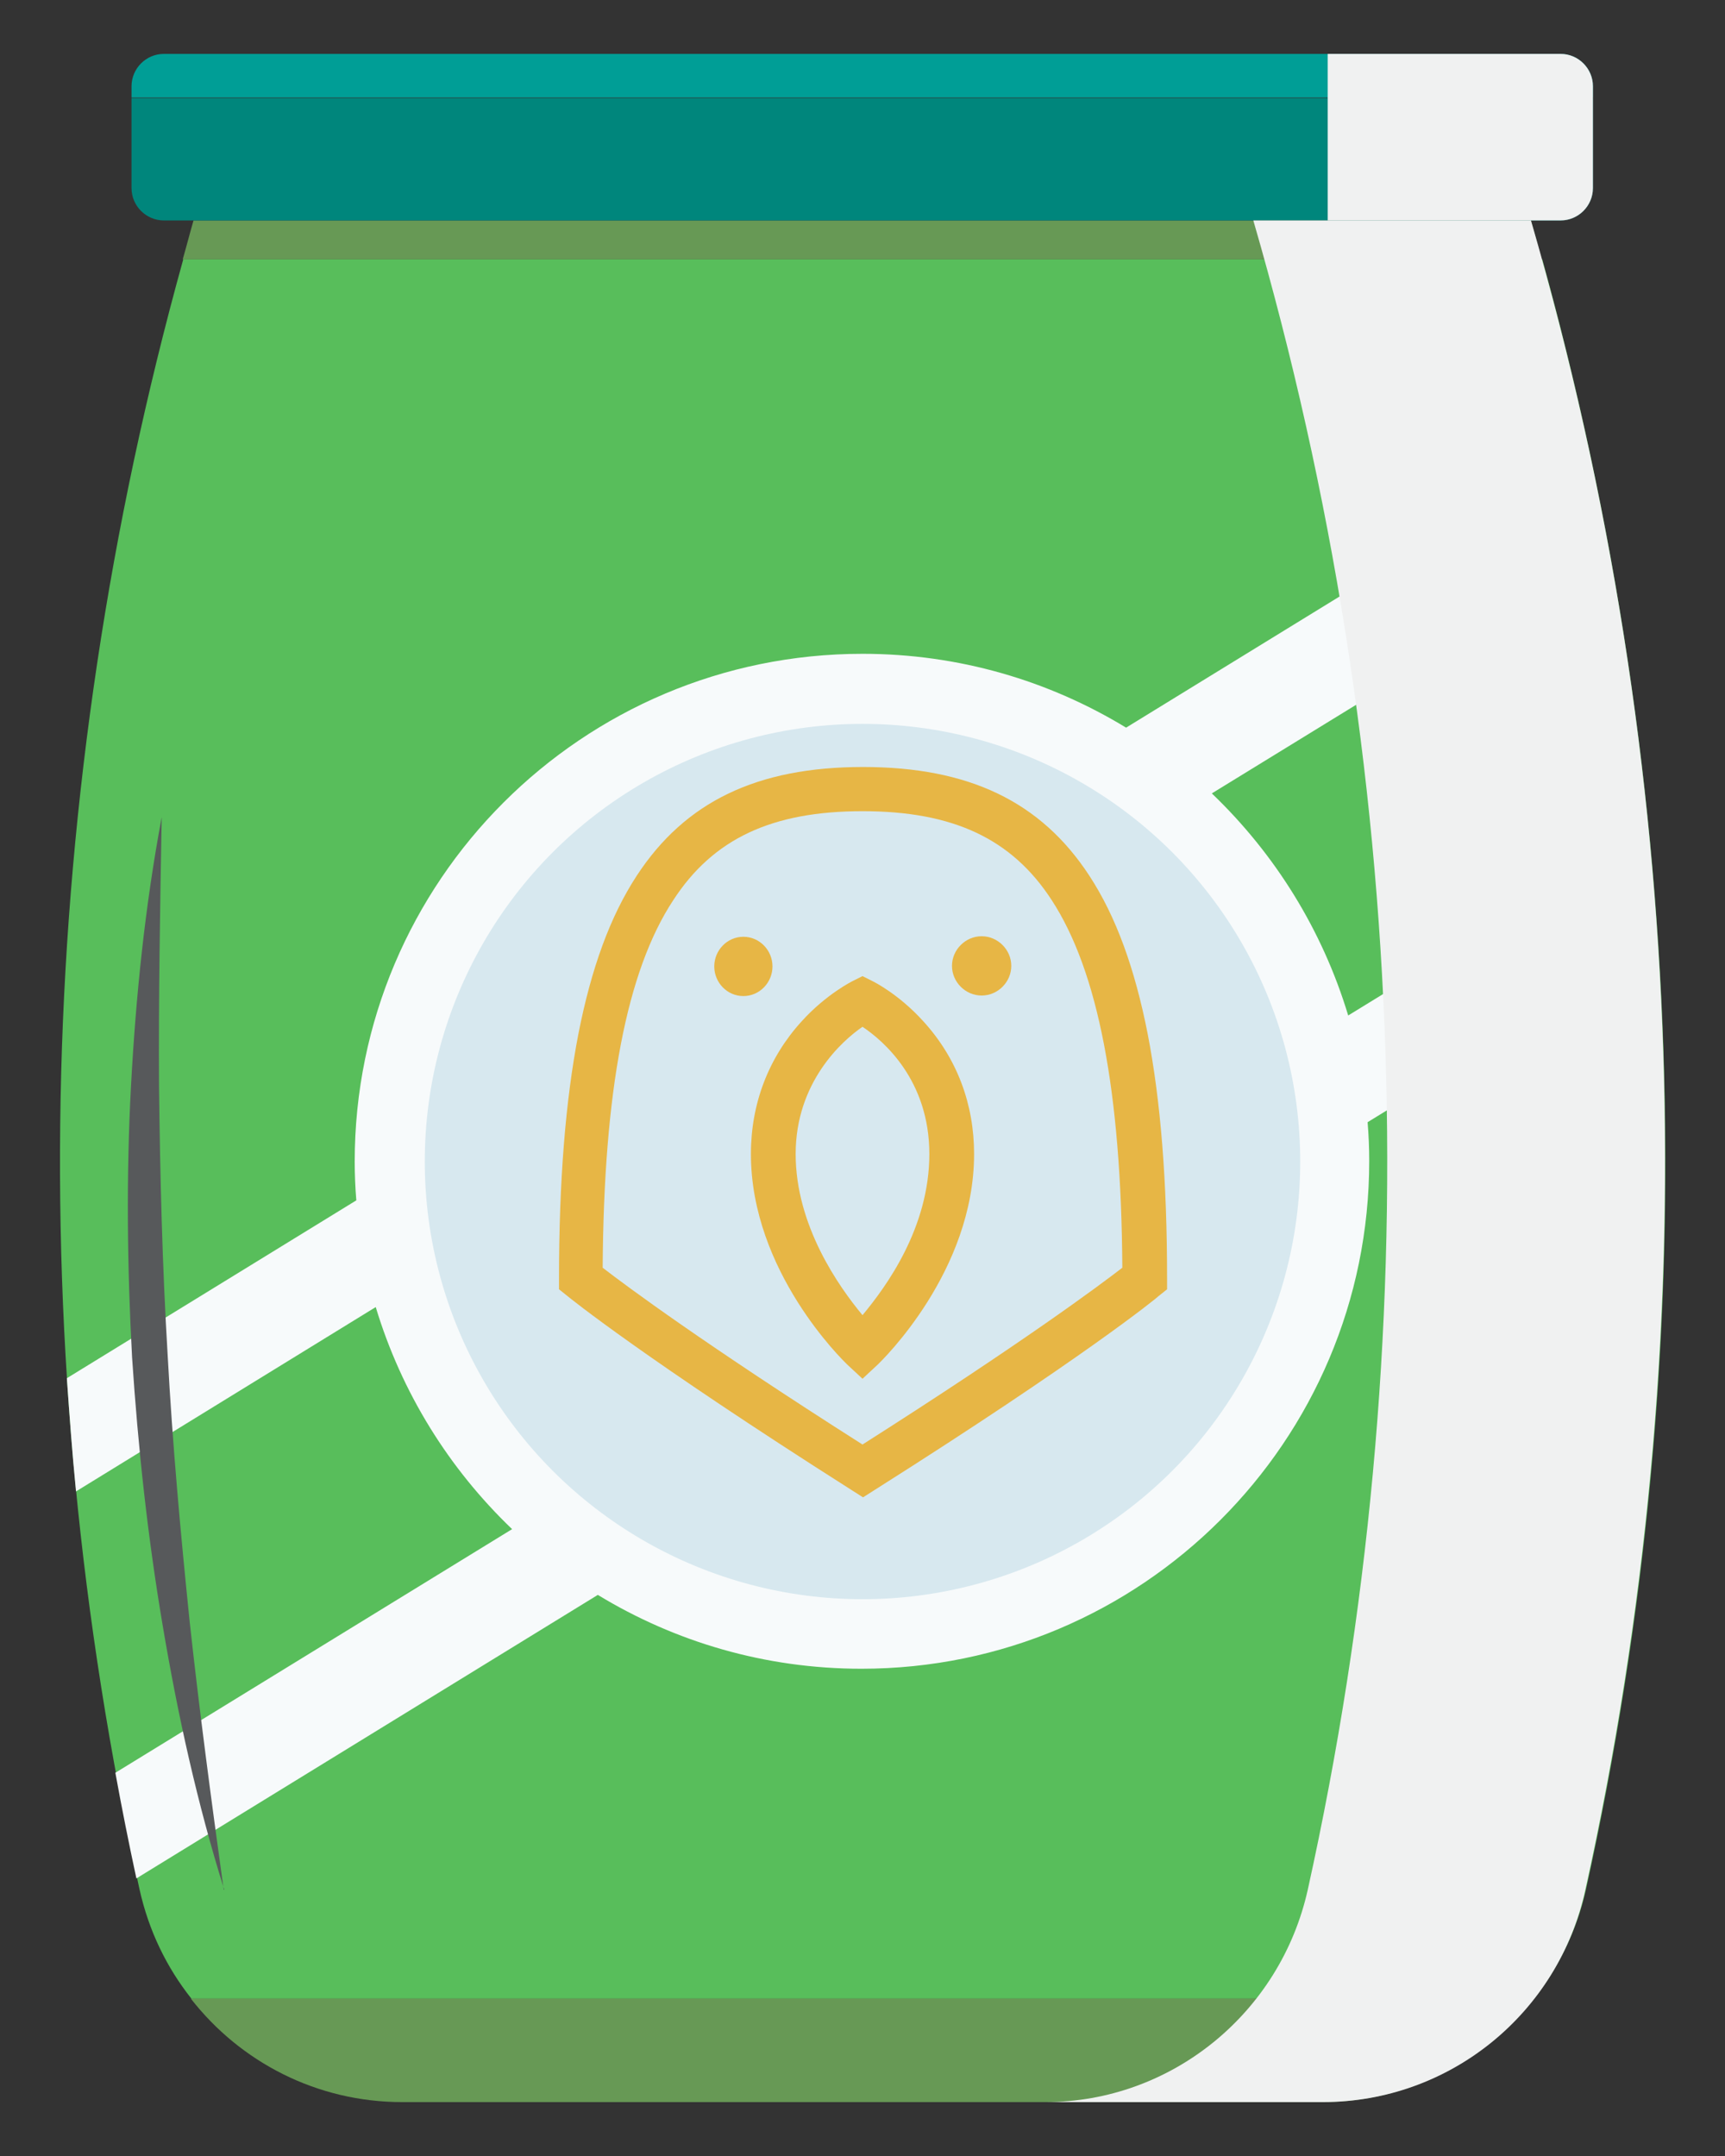
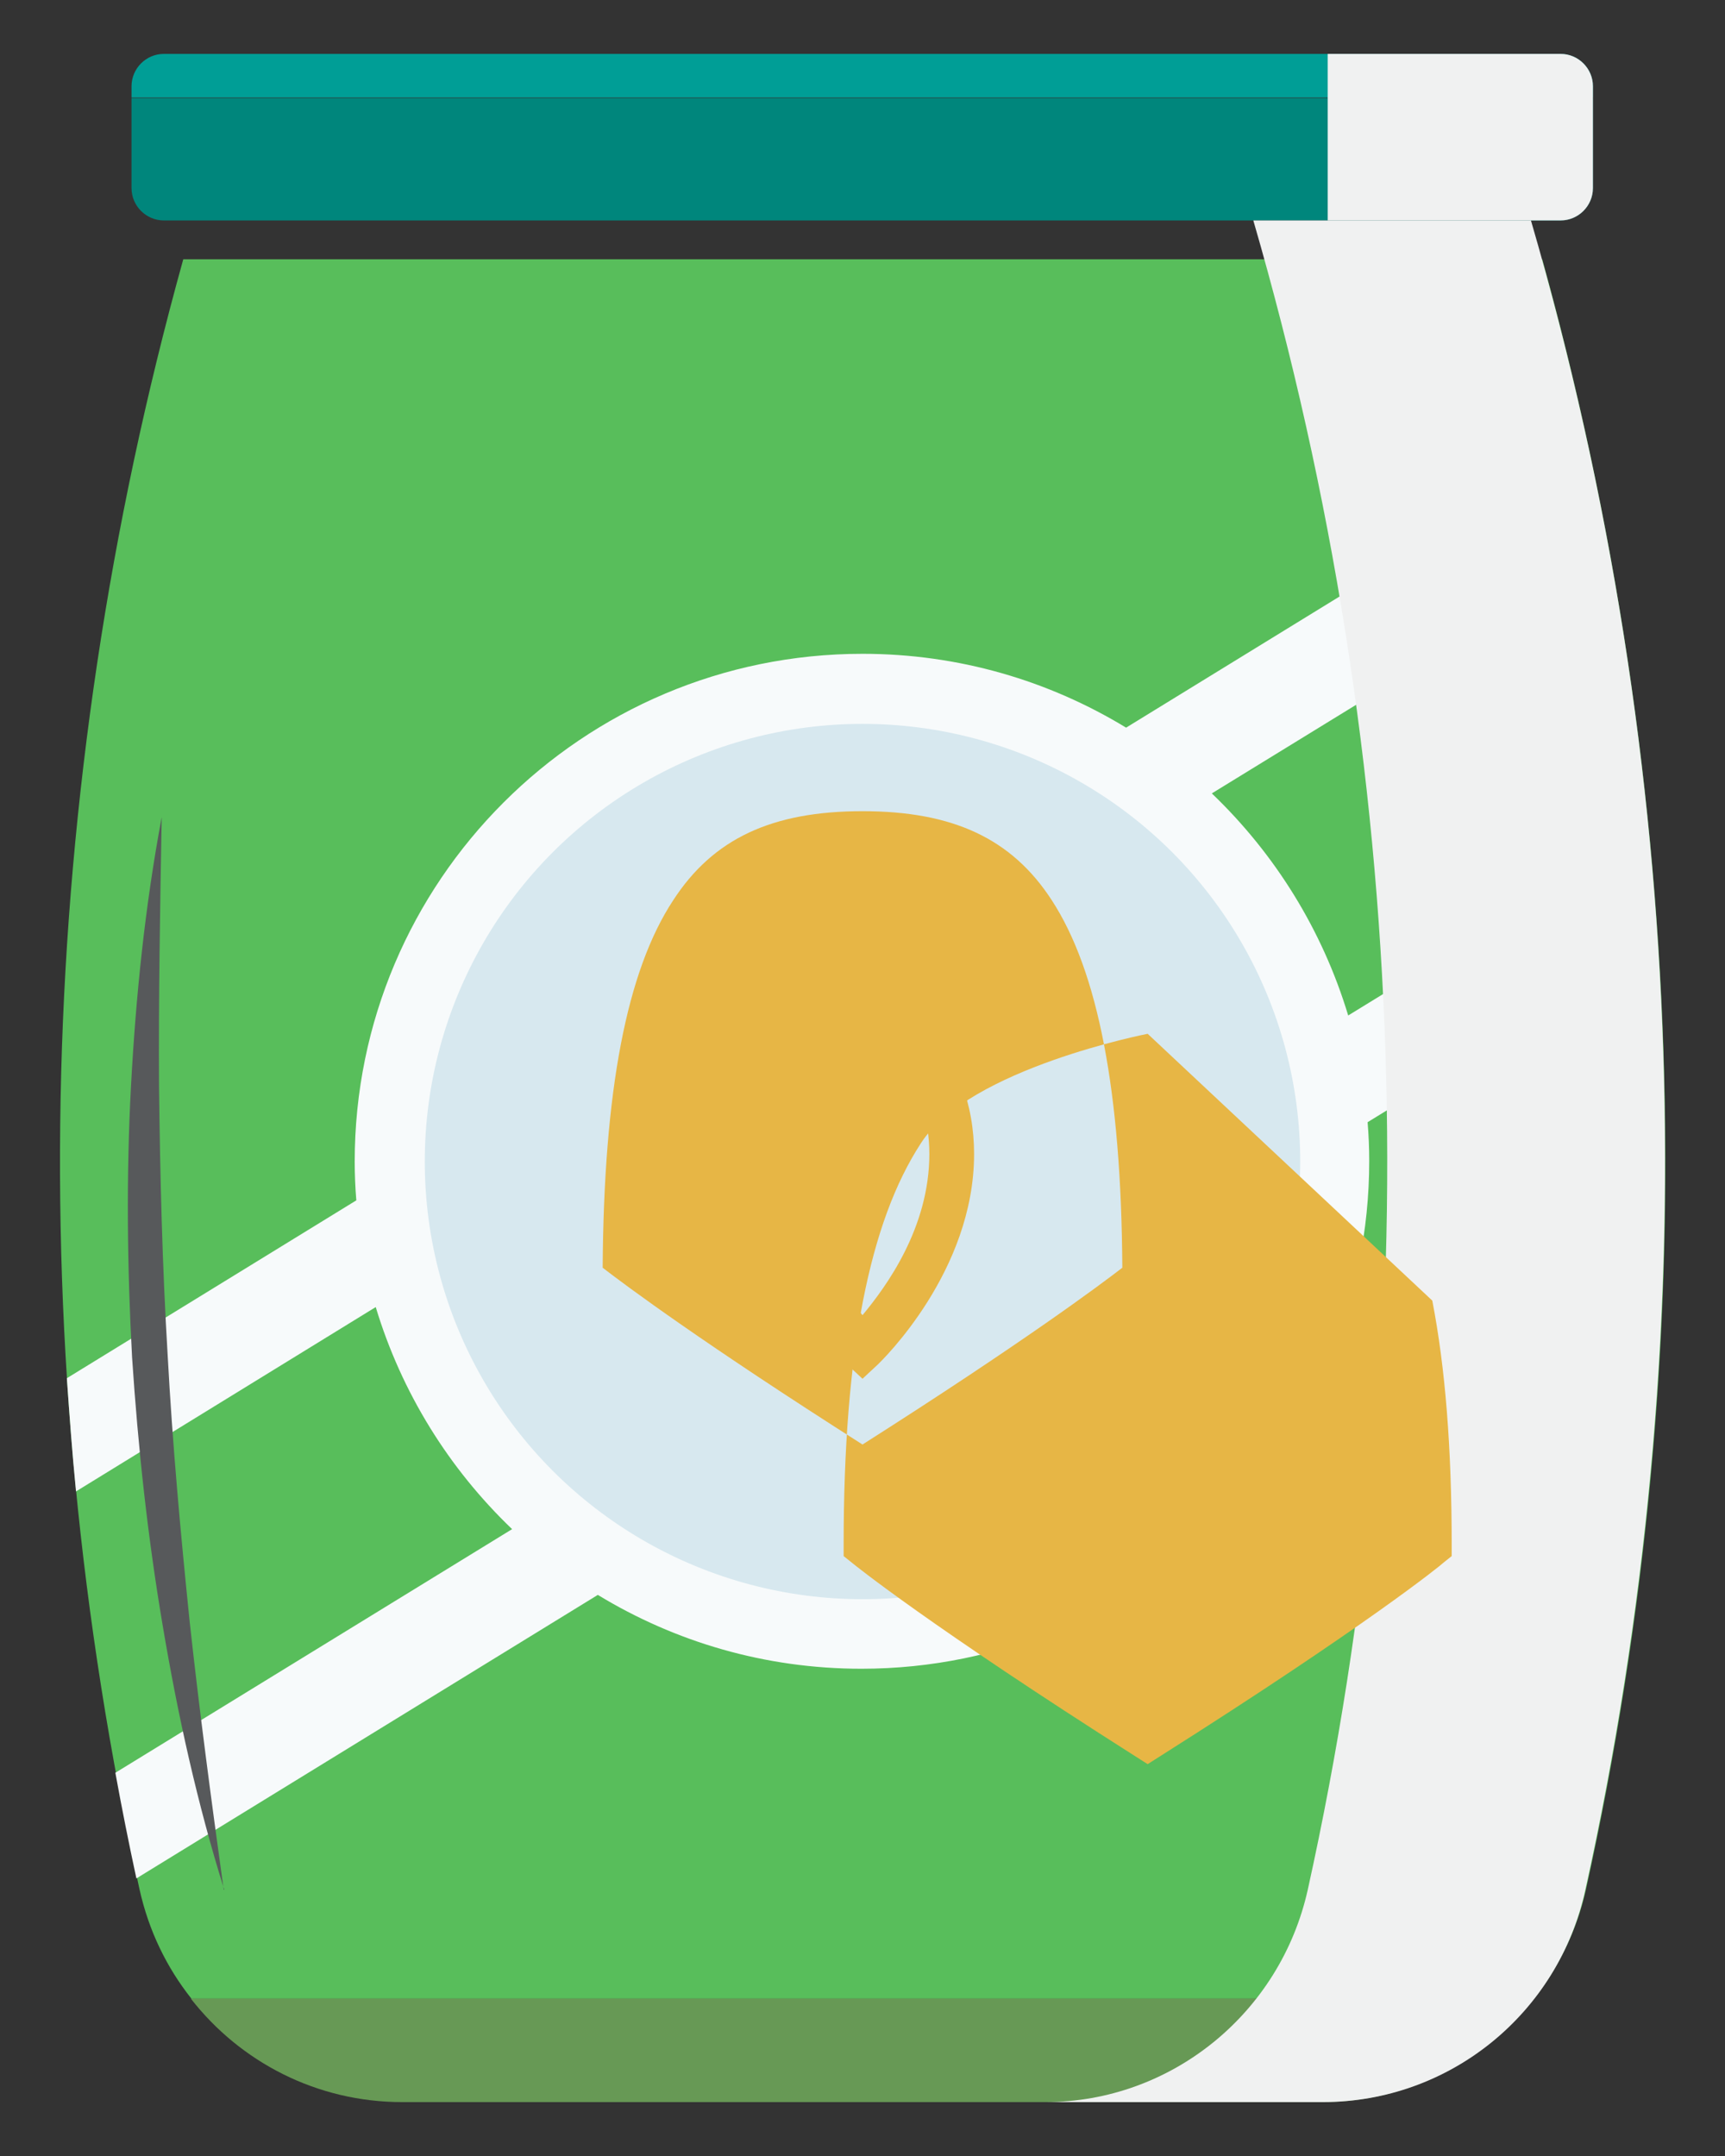
<svg xmlns="http://www.w3.org/2000/svg" viewBox="0 0 32 40">
  <rect x="0" y="0" width="32" height="40" fill="#333333" stroke="none" />
  <g style="isolation: isolate;">
    <g id="Layer_1">
      <g>
-         <path d="M28.4,4.09H3.59c-.07.24-.13.48-.2.72h25.21c-.07-.24-.13-.48-.2-.72Z" style="fill: #679955;" />
        <path d="M3.4,4.81C.65,14.7.38,25.08,2.59,35.06c.17.76.5,1.44.96,2.02h24.91c.45-.58.79-1.26.96-2.02,2.21-9.98,1.93-20.37-.81-30.25H3.4Z" style="fill: #58be5b;" />
        <path d="M3.54,37.08c.92,1.18,2.34,1.92,3.92,1.92h17.07c1.57,0,3-.74,3.92-1.92H3.54Z" style="fill: #679955;" />
        <path d="M2.44,1.82v1.67c0,.33.27.6.6.6h25.91c.33,0,.6-.27.6-.6v-1.67H2.44Z" style="fill: #00867c;" />
        <path d="M29.55,1.6c0-.33-.27-.6-.6-.6H3.04c-.33,0-.6.27-.6.6v.21h27.11v-.21Z" style="fill: #009e96;" />
        <path d="M28.95,1h-4.32v3.09h4.32c.33,0,.6-.27.6-.6v-1.89c0-.33-.27-.6-.6-.6Z" style="fill: #f0f1f1; mix-blend-mode: multiply;" />
        <path d="M30.58,15.42l-5.57,3.42c-.48-1.59-1.36-3-2.53-4.12l7.36-4.52c-.12-.66-.25-1.31-.39-1.96l-8.56,5.26c-1.43-.87-3.1-1.37-4.89-1.37-5.2,0-9.42,4.22-9.42,9.42,0,.24.01.48.03.72l-5.37,3.3c.05.7.1,1.4.17,2.1l5.56-3.42c.48,1.59,1.36,3,2.53,4.12l-7.36,4.52c.12.66.25,1.31.39,1.96l8.56-5.26c1.43.87,3.1,1.37,4.89,1.37,5.2,0,9.42-4.22,9.42-9.42,0-.24-.01-.48-.03-.72l5.37-3.3c-.05-.7-.1-1.4-.17-2.1Z" style="fill: #f7fafb;" />
        <circle cx="16" cy="21.55" r="8.12" style="fill: #d7e8ef;" />
        <g style="mix-blend-mode: screen;">
          <path d="M4.16,35.06c-.5-1.6-.86-3.23-1.14-4.89-.28-1.65-.46-3.32-.57-4.99-.09-1.67-.11-3.35-.02-5.03.09-1.67.26-3.34.57-4.99-.03,1.67-.06,3.34-.05,5,.02,1.66.06,3.32.16,4.98.09,1.66.24,3.31.41,4.96.18,1.65.4,3.3.63,4.96Z" style="fill: #57595b;" />
        </g>
        <path d="M28.4,4.09h-5.15c2.93,10.1,3.27,20.75,1.01,30.97-.51,2.29-2.53,3.94-4.87,3.94h5.15c2.35,0,4.37-1.64,4.87-3.94,2.26-10.22,1.93-20.88-1.01-30.97Z" style="fill: #f0f1f1; mix-blend-mode: multiply;" />
      </g>
      <g>
-         <path d="M21.29,19.18c-.24-1.22-.59-2.18-1.08-2.93-.9-1.38-2.24-2.02-4.2-2.02s-3.3.64-4.2,2.02c-.49.75-.84,1.71-1.08,2.93-.24,1.24-.36,2.73-.36,4.54v.2l.15.12c.06.05,1.43,1.16,5.27,3.6l.22.14.22-.14c3.84-2.43,5.22-3.55,5.27-3.6l.15-.12v-.2c0-1.82-.12-3.3-.36-4.54ZM16,26.8c-2.94-1.87-4.38-2.94-4.82-3.28.02-3.27.44-5.5,1.31-6.82.74-1.14,1.83-1.65,3.51-1.65s2.77.51,3.51,1.65c.86,1.32,1.29,3.55,1.31,6.82-.44.34-1.88,1.41-4.82,3.28Z" style="fill: #e7b645;" />
+         <path d="M21.29,19.18s-3.3.64-4.2,2.02c-.49.75-.84,1.71-1.08,2.93-.24,1.24-.36,2.73-.36,4.54v.2l.15.12c.06.05,1.43,1.16,5.27,3.6l.22.14.22-.14c3.84-2.43,5.22-3.55,5.27-3.6l.15-.12v-.2c0-1.82-.12-3.3-.36-4.54ZM16,26.8c-2.94-1.87-4.38-2.94-4.82-3.28.02-3.27.44-5.5,1.31-6.82.74-1.14,1.83-1.65,3.51-1.65s2.77.51,3.51,1.65c.86,1.32,1.29,3.55,1.31,6.82-.44.34-1.88,1.41-4.82,3.28Z" style="fill: #e7b645;" />
        <path d="M17.13,18.95c-.46-.51-.93-.74-.95-.75l-.18-.09-.18.09s-.49.24-.95.75c-.61.67-.94,1.52-.94,2.46,0,2.18,1.71,3.83,1.78,3.9l.29.27.29-.27c.07-.07,1.78-1.72,1.78-3.9,0-.93-.32-1.78-.94-2.46ZM16,24.4c-.44-.53-1.24-1.66-1.24-2.99s.86-2.1,1.24-2.36c.39.26,1.24.99,1.24,2.36s-.8,2.46-1.24,2.99Z" style="fill: #e7b645;" />
-         <path d="M13.79,17.38c-.3,0-.54.25-.54.55s.24.55.54.55.54-.25.54-.55c0-.3-.24-.55-.54-.55Z" style="fill: #e7b645;" />
        <path d="M18.21,17.37c-.3,0-.55.25-.55.55s.25.55.55.55.55-.25.55-.55-.25-.55-.55-.55Z" style="fill: #e7b645;" />
      </g>
    </g>
  </g>
</svg>